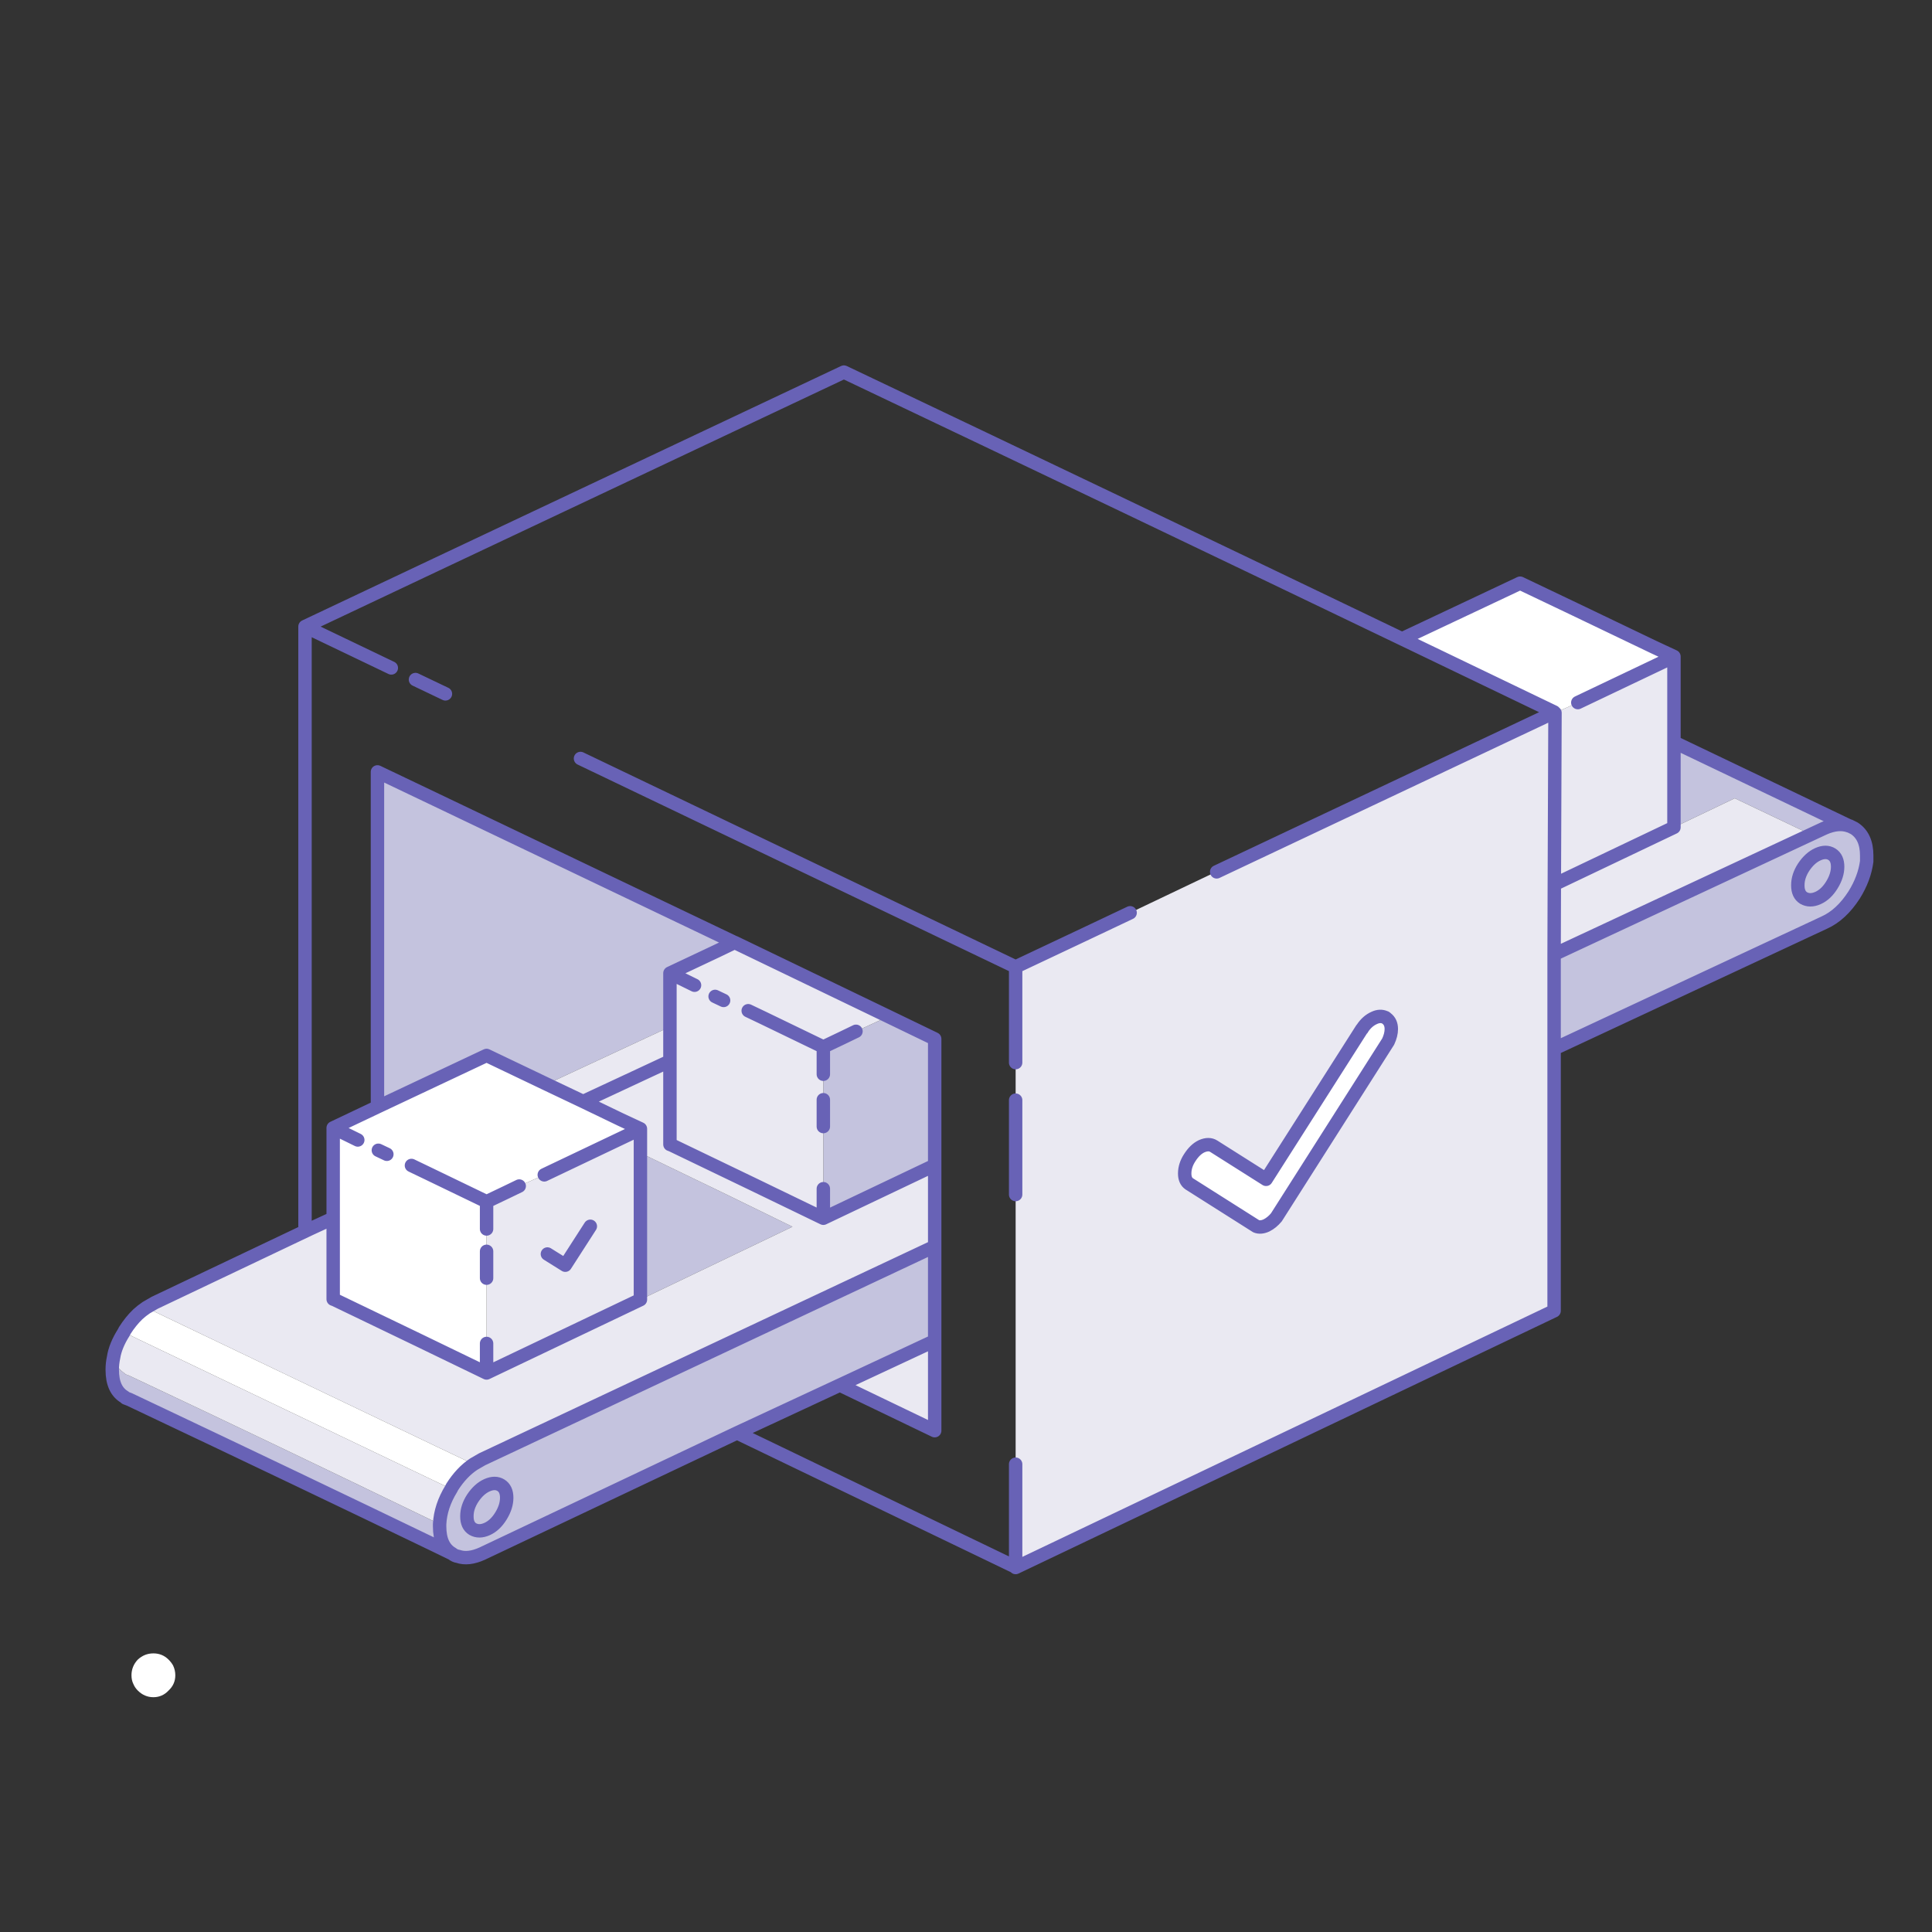
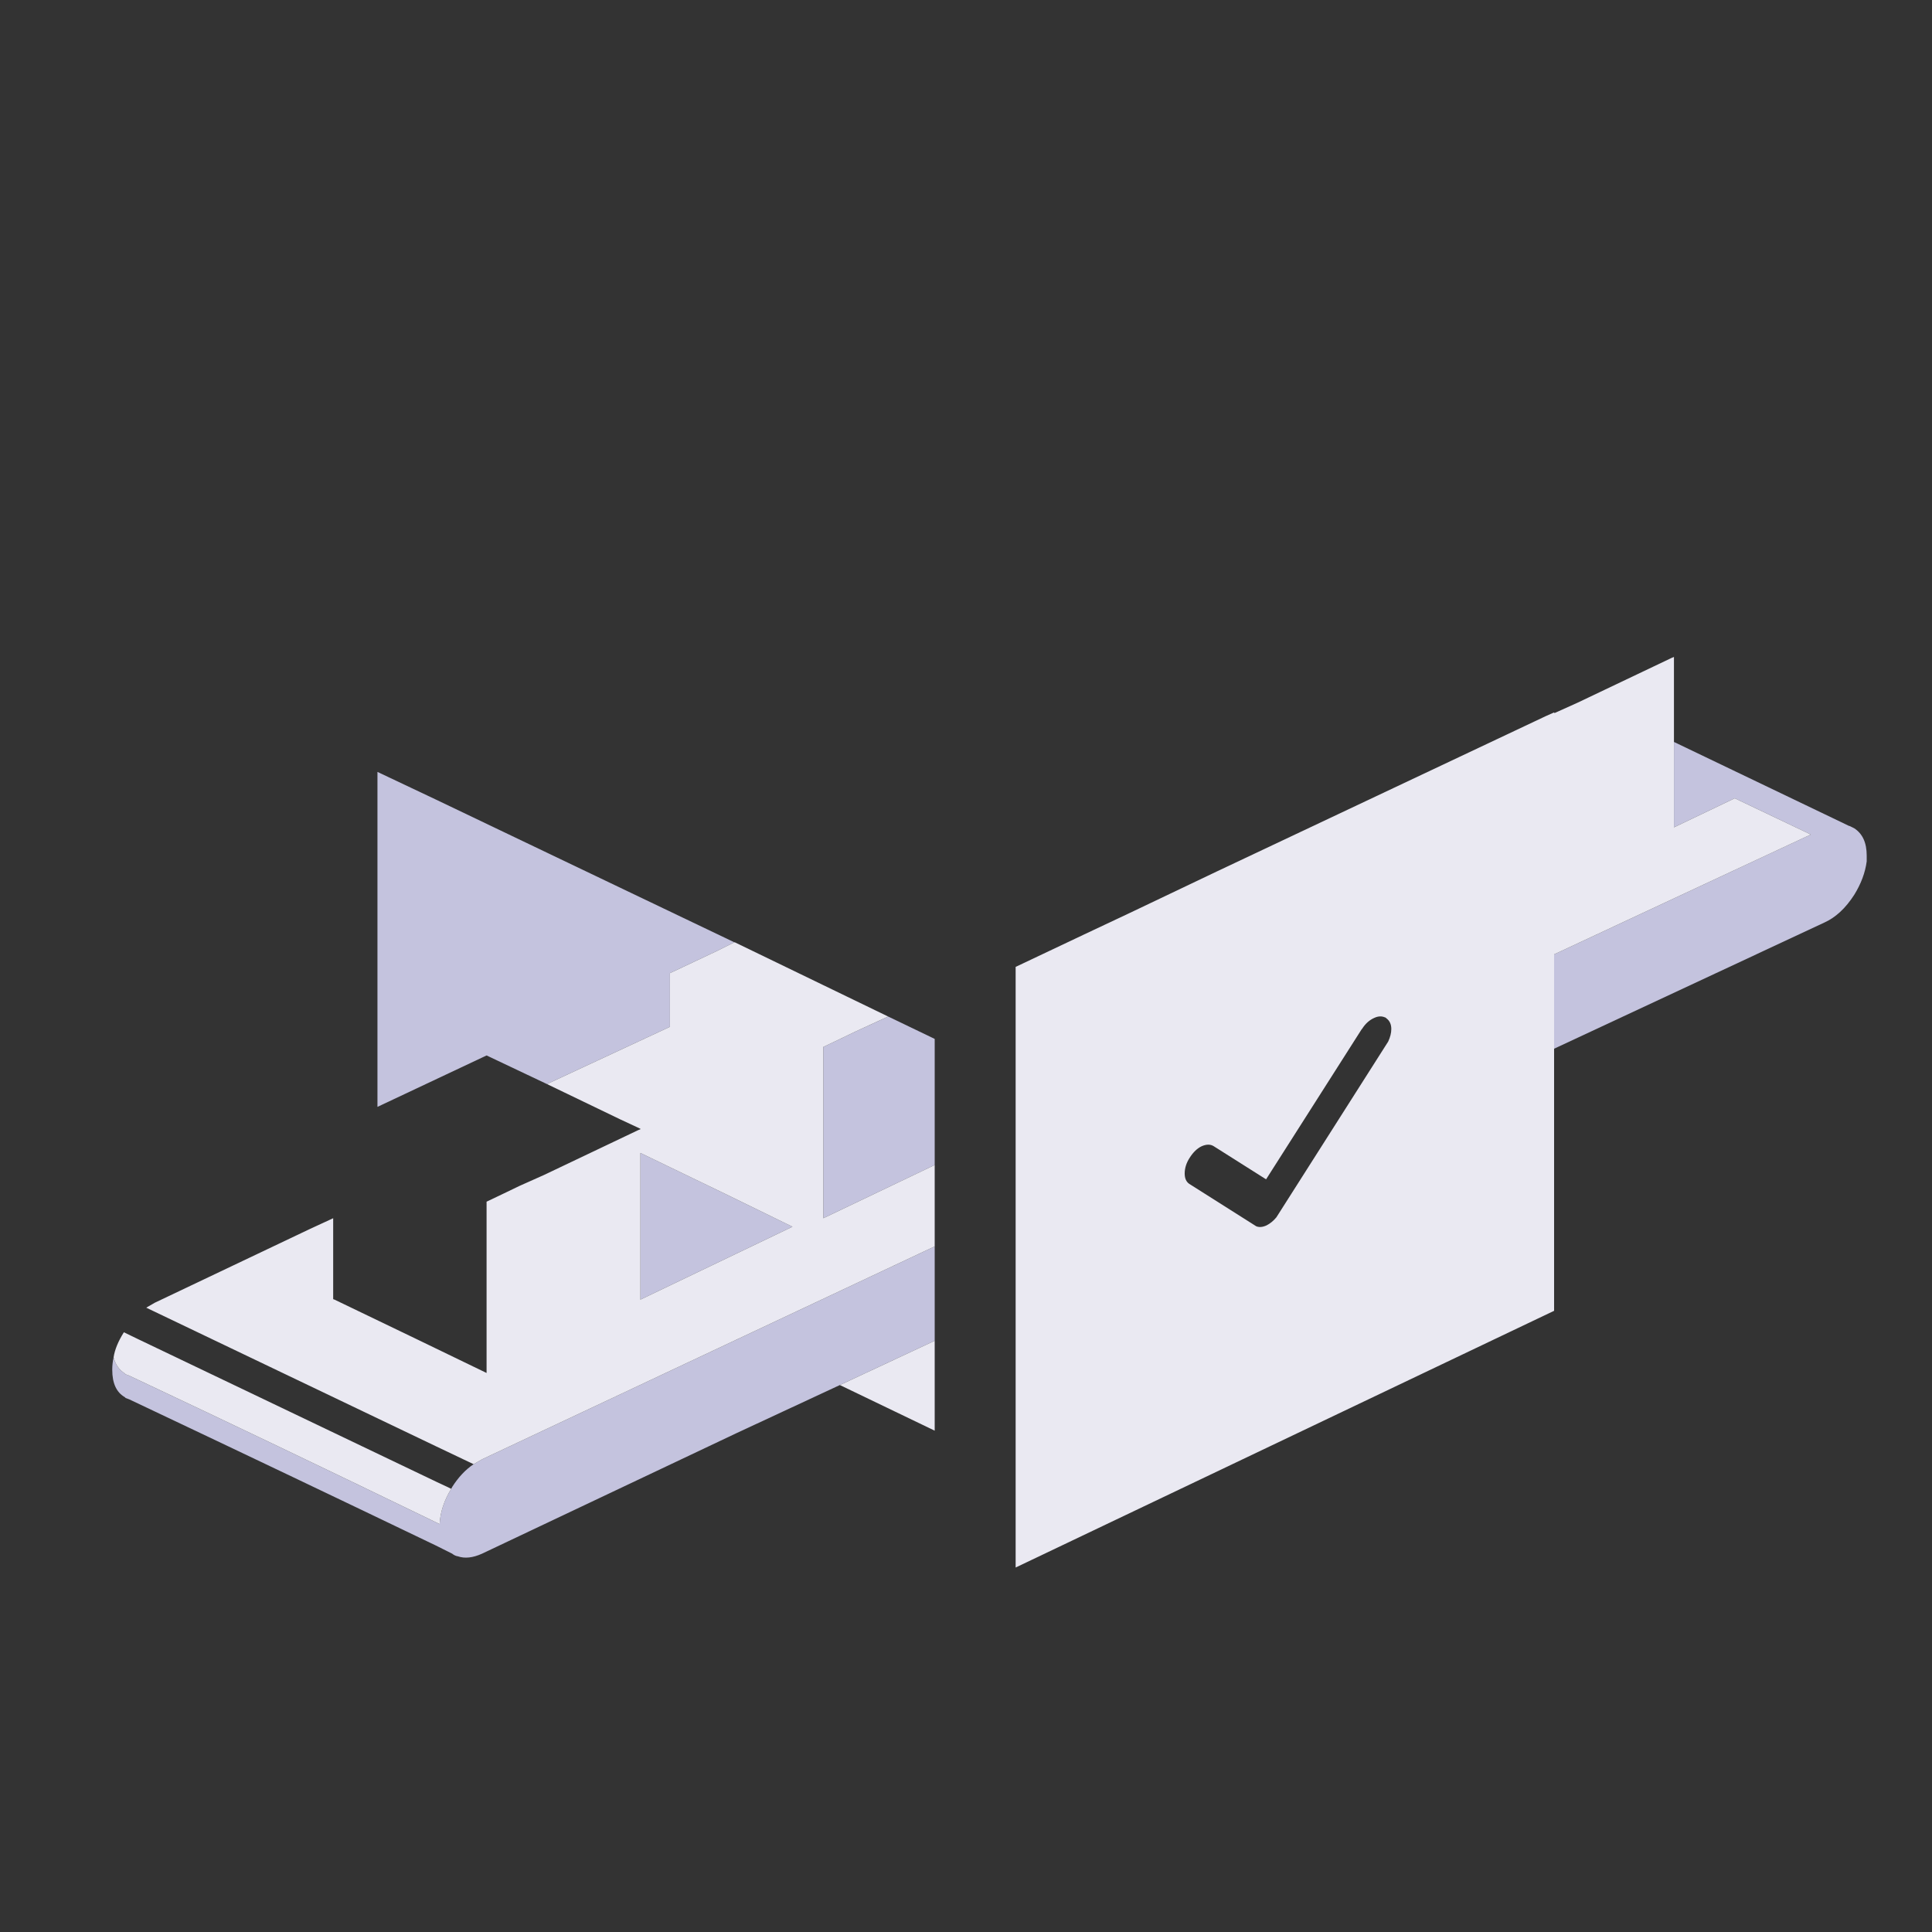
<svg xmlns="http://www.w3.org/2000/svg" xmlns:xlink="http://www.w3.org/1999/xlink" version="1.1" preserveAspectRatio="none" x="0px" y="0px" width="216px" height="216px" viewBox="0 0 216 216">
  <rect x="0" y="0" width="216" height="216" fill="#333333" stroke="none" />
  <defs>
    <g id="Layer2_0_FILL">
      <path fill="#C4C3DE" stroke="none" d=" M 206.75 92.35 Q 205.55 91.9 203.95 92.6 L 202.45 93.3 173.75 106.7 173.75 117.25 203.95 103.15 Q 205.85 102.3 207.3 100.05 208.45 98.2 208.7 96.3 L 208.7 95.65 Q 208.7 93.5 207.3 92.6 L 206.8 92.35 206.75 92.35 M 201 98.95 Q 201 97.95 201.65 96.95 202.35 95.9 203.25 95.5 204.15 95.1 204.8 95.5 205.45 95.9 205.45 96.9 205.45 97.9 204.8 98.95 204.15 100 203.25 100.4 202.35 100.8 201.65 100.4 201 100 201 99 L 201 98.95 M 201.65 96.95 Q 201 97.95 201 98.95 L 201 99 Q 201 100 201.65 100.4 202.35 100.8 203.25 100.4 204.15 100 204.8 98.95 205.45 97.9 205.45 96.9 205.45 95.9 204.8 95.5 204.15 95.1 203.25 95.5 202.35 95.9 201.65 96.95 M 187.15 82.95 L 187.15 84.15 187.15 86 187.15 92.5 193.95 89.25 202.45 93.3 203.95 92.6 Q 205.55 91.9 206.75 92.35 L 187.15 82.95 M 71.6 128.9 L 71.6 133.95 71.6 136.95 71.6 145.3 88.6 137.15 Q 81.8 133.8 71.6 128.9 M 92.05 120.1 L 92.05 122.95 92.05 125.95 92.05 132.9 92.05 136.2 104.5 130.25 104.5 116.15 99.3 113.65 95.7 115.3 94.25 116 92.05 117.05 92.05 120.1 M 48.75 89.4 L 42.2 86.3 42.2 116.65 42.2 123.75 54.4 118 Q 57.013 119.239 61.15 121.2 L 74.9 114.8 74.9 108.8 80.2 106.3 82.1 105.35 48.75 89.4 M 50.55 166.25 L 50.45 166.45 Q 49.25 168.4 49.15 170.4 L 49.15 170.65 Q 49.15 172.9 50.55 173.7 50.85 173.95 51.2 174 52.35 174.4 53.9 173.7 L 82.4 160.2 93.9 154.85 104.5 149.9 104.5 139.35 53.9 163.15 52.95 163.7 Q 51.6 164.6 50.55 166.25 M 54.45 170.95 Q 53.55 171.35 52.85 170.95 52.2 170.55 52.2 169.55 L 52.2 169.5 Q 52.2 168.5 52.85 167.5 53.55 166.45 54.45 166.05 55.35 165.65 56 166.05 56.65 166.45 56.65 167.45 56.65 168.45 56 169.5 55.35 170.55 54.45 170.95 M 52.85 170.95 Q 53.55 171.35 54.45 170.95 55.35 170.55 56 169.5 56.65 168.45 56.65 167.45 56.65 166.45 56 166.05 55.35 165.65 54.45 166.05 53.55 166.45 52.85 167.5 52.2 168.5 52.2 169.5 L 52.2 169.55 Q 52.2 170.55 52.85 170.95 M 13.95 153.55 Q 13 152.95 12.7 151.75 12.55 152.45 12.55 153.1 L 12.55 153.15 Q 12.55 155.4 13.95 156.2 L 14.05 156.3 14.45 156.45 Q 14.926 156.675 15.4 156.9 33.434 165.438 48.75 172.8 49.655 173.267 50.55 173.7 49.15 172.9 49.15 170.65 L 49.15 170.4 Q 48.95 170.303 48.75 170.2 30.008 161.124 15.4 154.25 14.923 154.022 14.45 153.8 L 14.05 153.65 13.95 153.55 Z" />
      <path fill="#EAE9F2" stroke="none" d=" M 187.15 73.45 L 186.9 73.55 176.4 78.55 173.85 79.7 173.75 98.85 187.15 92.5 187.15 86 187.15 84.15 187.15 82.95 187.15 81.15 187.15 73.45 M 202.45 93.3 L 193.95 89.25 187.15 92.5 173.75 98.85 173.75 106.7 202.45 93.3 M 173.85 79.7 L 173.8 79.7 173.75 79.7 173.75 79.65 172.85 80.05 136 97.45 126.35 102.05 121.15 104.5 113.55 108.1 113.55 118.8 113.55 123 113.55 133.55 113.55 135.15 113.55 145.7 113.55 163.7 113.55 175.2 113.55 175.25 173.75 146.55 173.75 117.25 173.75 106.7 173.75 98.85 173.85 79.7 M 154.95 113.8 L 155 113.85 Q 155.55 114.25 155.55 115.05 155.55 115.7 155.2 116.45 L 142.7 136.1 Q 142.2 136.7 141.6 137 140.95 137.3 140.45 137.1 L 132.95 132.35 Q 132.45 132 132.45 131.2 132.45 130.3 133 129.45 133.6 128.5 134.35 128.15 135.15 127.8 135.7 128.15 L 141.55 131.85 152.25 115.05 Q 152.3 115.05 152.3 115 152.85 114.15 153.65 113.8 154.3 113.5 154.85 113.75 154.9 113.75 154.95 113.8 M 58.05 132.6 L 56.6 133.3 54.4 134.35 54.4 137.4 54.4 139.9 54.4 142.9 54.4 150.2 54.4 153.5 71.6 145.3 71.6 136.95 71.6 133.95 71.6 128.9 71.6 126.25 71.35 126.35 60.85 131.35 58.05 132.6 M 61.2 140.2 L 63.2 141.45 66 137.1 63.2 141.45 61.2 140.2 M 74.9 122.1 L 74.9 118.6 65.2 123.15 Q 67.149 124.093 69.35 125.15 L 71.6 126.2 71.6 126.25 71.6 128.9 Q 81.8 133.8 88.6 137.15 L 71.6 145.3 54.4 153.5 Q 47.6 150.2 37.4 145.3 L 37.25 145.25 37.25 139.4 37.25 136.2 34.65 137.4 17.3 145.65 16.35 146.2 48.75 161.7 52.95 163.7 53.9 163.15 104.5 139.35 104.5 130.25 92.05 136.2 Q 85.25 132.9 75.05 128 L 74.9 127.95 74.9 122.1 M 74.9 108.8 L 77.65 110.15 74.9 108.8 74.9 114.8 74.9 118.6 74.9 122.1 74.9 127.95 75.05 128 Q 85.25 132.9 92.05 136.2 L 92.05 132.9 92.05 125.95 92.05 122.95 92.05 120.1 92.05 117.05 85.25 113.75 83.65 113 85.25 113.75 92.05 117.05 94.25 116 95.7 115.3 99.3 113.65 82.15 105.35 82.1 105.35 80.2 106.3 74.9 108.8 M 79.95 111.4 L 80.9 111.85 79.95 111.4 M 173.75 79.65 L 173.75 79.65 172.85 80.05 173.75 79.65 M 61.15 121.2 Q 63.02 122.107 65.2 123.15 L 74.9 118.6 74.9 114.8 61.15 121.2 M 104.5 149.9 L 93.9 154.85 Q 99 157.3 104.5 159.95 L 104.5 149.9 M 12.7 151.75 Q 13 152.95 13.95 153.55 L 14.05 153.65 14.45 153.8 Q 14.923 154.022 15.4 154.25 30.008 161.124 48.75 170.2 48.95 170.303 49.15 170.4 49.25 168.4 50.45 166.45 L 48.75 165.65 15.4 149.7 13.85 148.95 Q 12.9 150.45 12.7 151.75 Z" />
-       <path fill="#FFFFFF" stroke="none" d=" M 155 113.85 L 154.95 113.8 Q 154.9 113.75 154.85 113.75 154.3 113.5 153.65 113.8 152.85 114.15 152.3 115 152.3 115.05 152.25 115.05 L 141.55 131.85 135.7 128.15 Q 135.15 127.8 134.35 128.15 133.6 128.5 133 129.45 132.45 130.3 132.45 131.2 132.45 132 132.95 132.35 L 140.45 137.1 Q 140.95 137.3 141.6 137 142.2 136.7 142.7 136.1 L 155.2 116.45 Q 155.55 115.7 155.55 115.05 155.55 114.25 155 113.85 M 186.9 73.55 L 187.15 73.45 187.15 73.4 184.9 72.35 Q 174.8 67.5 169.95 65.2 L 156.75 71.4 Q 161.3 73.611 165.85 75.8 L 173.75 79.6 173.75 79.65 173.75 79.65 173.75 79.7 173.8 79.7 173.85 79.7 176.4 78.55 186.9 73.55 M 65.2 123.15 Q 63.02 122.107 61.15 121.2 57.013 119.239 54.4 118 L 42.2 123.75 37.25 126.1 40 127.45 37.25 126.1 37.25 136.2 37.25 139.4 37.25 145.25 37.4 145.3 Q 47.6 150.2 54.4 153.5 L 54.4 150.2 54.4 142.9 54.4 139.9 54.4 137.4 54.4 134.35 47.9 131.2 46 130.3 47.9 131.2 54.4 134.35 56.6 133.3 58.05 132.6 60.85 131.35 71.35 126.35 71.6 126.25 71.6 126.2 69.35 125.15 Q 67.149 124.093 65.2 123.15 M 42.3 128.6 L 43.25 129.05 42.3 128.6 M 16.35 146.2 Q 15.855 146.53 15.4 146.95 14.615 147.705 13.95 148.75 L 13.85 148.95 15.4 149.7 48.75 165.65 50.45 166.45 50.55 166.25 Q 51.6 164.6 52.95 163.7 L 48.75 161.7 16.35 146.2 M 18.85 185.55 Q 18.15 184.85 17.15 184.85 16.15 184.85 15.4 185.55 14.7 186.3 14.7 187.3 14.7 187.835 14.9 188.25 15.075 188.675 15.4 189 16.15 189.75 17.15 189.75 18.15 189.75 18.85 189 19.6 188.3 19.6 187.3 19.6 186.723 19.35 186.2 19.167 185.867 18.85 185.55 Z" />
    </g>
-     <path id="Layer2_0_1_STROKES" stroke="#6862B6" stroke-width="1.5" stroke-linejoin="round" stroke-linecap="round" fill="none" d=" M 176.4 78.55 L 186.9 73.55 187.15 73.45 187.15 73.4 184.9 72.35 Q 174.8 67.5 169.95 65.2 L 156.75 71.425 Q 161.3 73.611 165.85 75.8 L 173.75 79.6 173.75 79.65 173.75 79.675 172.875 80.075 M 173.75 106.7 L 173.775 98.875 173.85 79.7 M 187.15 92.5 L 187.15 86.025 187.15 84.15 187.15 82.975 187.15 81.15 187.15 73.45 M 205.45 96.9 Q 205.45 97.9 204.8 98.95 204.15 100 203.25 100.4 202.35 100.8 201.65 100.4 201 100 201 99 L 201 98.95 Q 201 97.95 201.65 96.95 202.35 95.9 203.25 95.5 204.15 95.1 204.8 95.5 205.45 95.9 205.45 96.9 Z M 202.45 93.3 L 203.95 92.6 Q 205.55 91.9 206.75 92.35 L 187.15 82.975 M 173.775 98.875 L 187.15 92.5 M 206.75 92.35 L 206.8 92.35 207.3 92.6 Q 208.7 93.5 208.7 95.65 L 208.7 96.3 Q 208.45 98.2 207.3 100.05 205.85 102.3 203.95 103.15 L 173.75 117.25 173.75 146.55 113.55 175.25 113.55 175.2 Q 96.55 167 82.4 160.2 L 53.9 173.7 Q 52.35 174.4 51.2 174 50.85 173.95 50.55 173.7 49.655 173.267 48.75 172.825 33.434 165.438 15.4 156.9 14.926 156.675 14.45 156.45 L 14.05 156.3 13.95 156.2 Q 12.55 155.4 12.55 153.15 L 12.55 153.1 Q 12.55 152.45 12.7 151.75 12.9 150.45 13.85 148.95 L 13.95 148.75 Q 14.615 147.705 15.4 146.95 15.855 146.53 16.35 146.2 L 17.3 145.65 34.65 137.4 Q 34.4 137.25 34.1 137.1 L 34.1 116.65 34.1 70.05 48.75 63.125 94.35 41.6 Q 125.55 56.436 156.75 71.425 M 202.45 93.3 L 173.75 106.7 173.75 117.25 M 82.125 105.375 L 48.75 89.425 42.2 86.3 42.2 116.65 42.2 123.75 54.4 118 Q 57.013 119.239 61.15 121.225 M 74.9 114.8 L 74.9 108.8 80.2 106.3 82.125 105.375 82.15 105.375 99.325 113.65 104.5 116.15 104.5 130.275 104.5 139.35 104.5 149.9 104.5 159.95 Q 99 157.3 93.9 154.85 L 82.4 160.2 M 46.45 75.975 L 49.8 77.575 M 34.1 70.05 L 43.75 74.675 M 74.9 108.8 L 77.65 110.15 M 61.15 121.225 Q 63.02 122.107 65.2 123.15 L 74.9 118.625 74.9 114.8 M 92.05 136.2 Q 85.25 132.9 75.05 128 L 74.9 127.95 74.9 122.1 74.9 118.625 M 79.95 111.4 L 80.9 111.85 M 54.4 134.35 L 56.6 133.3 58.05 132.6 M 60.85 131.35 L 71.35 126.35 71.6 126.25 71.6 126.2 69.35 125.15 Q 67.149 124.093 65.2 123.15 M 46 130.3 L 47.925 131.225 54.4 134.35 54.4 137.4 M 54.4 139.9 L 54.4 142.9 M 54.4 150.2 L 54.4 153.5 71.6 145.3 71.6 136.95 71.6 133.95 71.6 128.9 71.6 126.25 M 42.3 128.6 L 43.25 129.05 M 61.2 140.2 L 63.2 141.45 66 137.1 M 37.25 126.1 L 40 127.45 M 54.4 153.5 Q 47.6 150.2 37.4 145.3 L 37.25 145.25 37.25 139.4 37.25 136.2 34.65 137.4 M 37.25 136.2 L 37.25 126.1 42.2 123.75 M 50.45 166.45 L 50.55 166.25 Q 51.6 164.6 52.95 163.7 M 49.15 170.4 Q 49.25 168.4 50.45 166.45 M 50.55 173.7 Q 49.15 172.9 49.15 170.65 L 49.15 170.4 M 52.95 163.7 L 53.9 163.15 104.5 139.35 M 56.65 167.45 Q 56.65 168.45 56 169.5 55.35 170.55 54.45 170.95 53.55 171.35 52.85 170.95 52.2 170.55 52.2 169.55 L 52.2 169.5 Q 52.2 168.5 52.85 167.5 53.55 166.45 54.45 166.05 55.35 165.65 56 166.05 56.65 166.45 56.65 167.45 Z M 132.45 131.2 Q 132.45 130.3 133 129.45 133.6 128.5 134.35 128.15 135.15 127.8 135.7 128.15 L 141.55 131.85 152.25 115.05 Q 152.3 115.05 152.3 115 152.85 114.15 153.65 113.8 154.3 113.5 154.85 113.75 154.9 113.75 154.95 113.8 L 155 113.85 Q 155.55 114.25 155.55 115.05 155.55 115.7 155.2 116.45 L 142.7 136.1 Q 142.2 136.7 141.6 137 140.95 137.3 140.45 137.1 L 132.95 132.35 Q 132.45 132 132.45 131.2 Z M 113.55 123 L 113.55 133.55 M 113.55 163.7 L 113.55 175.2 M 126.35 102.05 L 121.175 104.5 113.55 108.1 113.55 118.8 M 83.65 113 L 85.275 113.775 92.05 117.05 94.25 116 95.7 115.3 M 92.05 122.95 L 92.05 125.95 M 92.05 132.9 L 92.05 136.2 104.5 130.275 M 92.05 117.05 L 92.05 120.1 M 104.5 149.9 L 93.9 154.85 M 64.9 84.8 L 113.55 108.1 M 136.025 97.475 L 172.875 80.075" />
  </defs>
  <g transform="matrix( 1, 0, 0, 1, 0,0) ">
    <use xlink:href="#Layer2_0_FILL" />
    <use xlink:href="#Layer2_0_1_STROKES" />
  </g>
</svg>